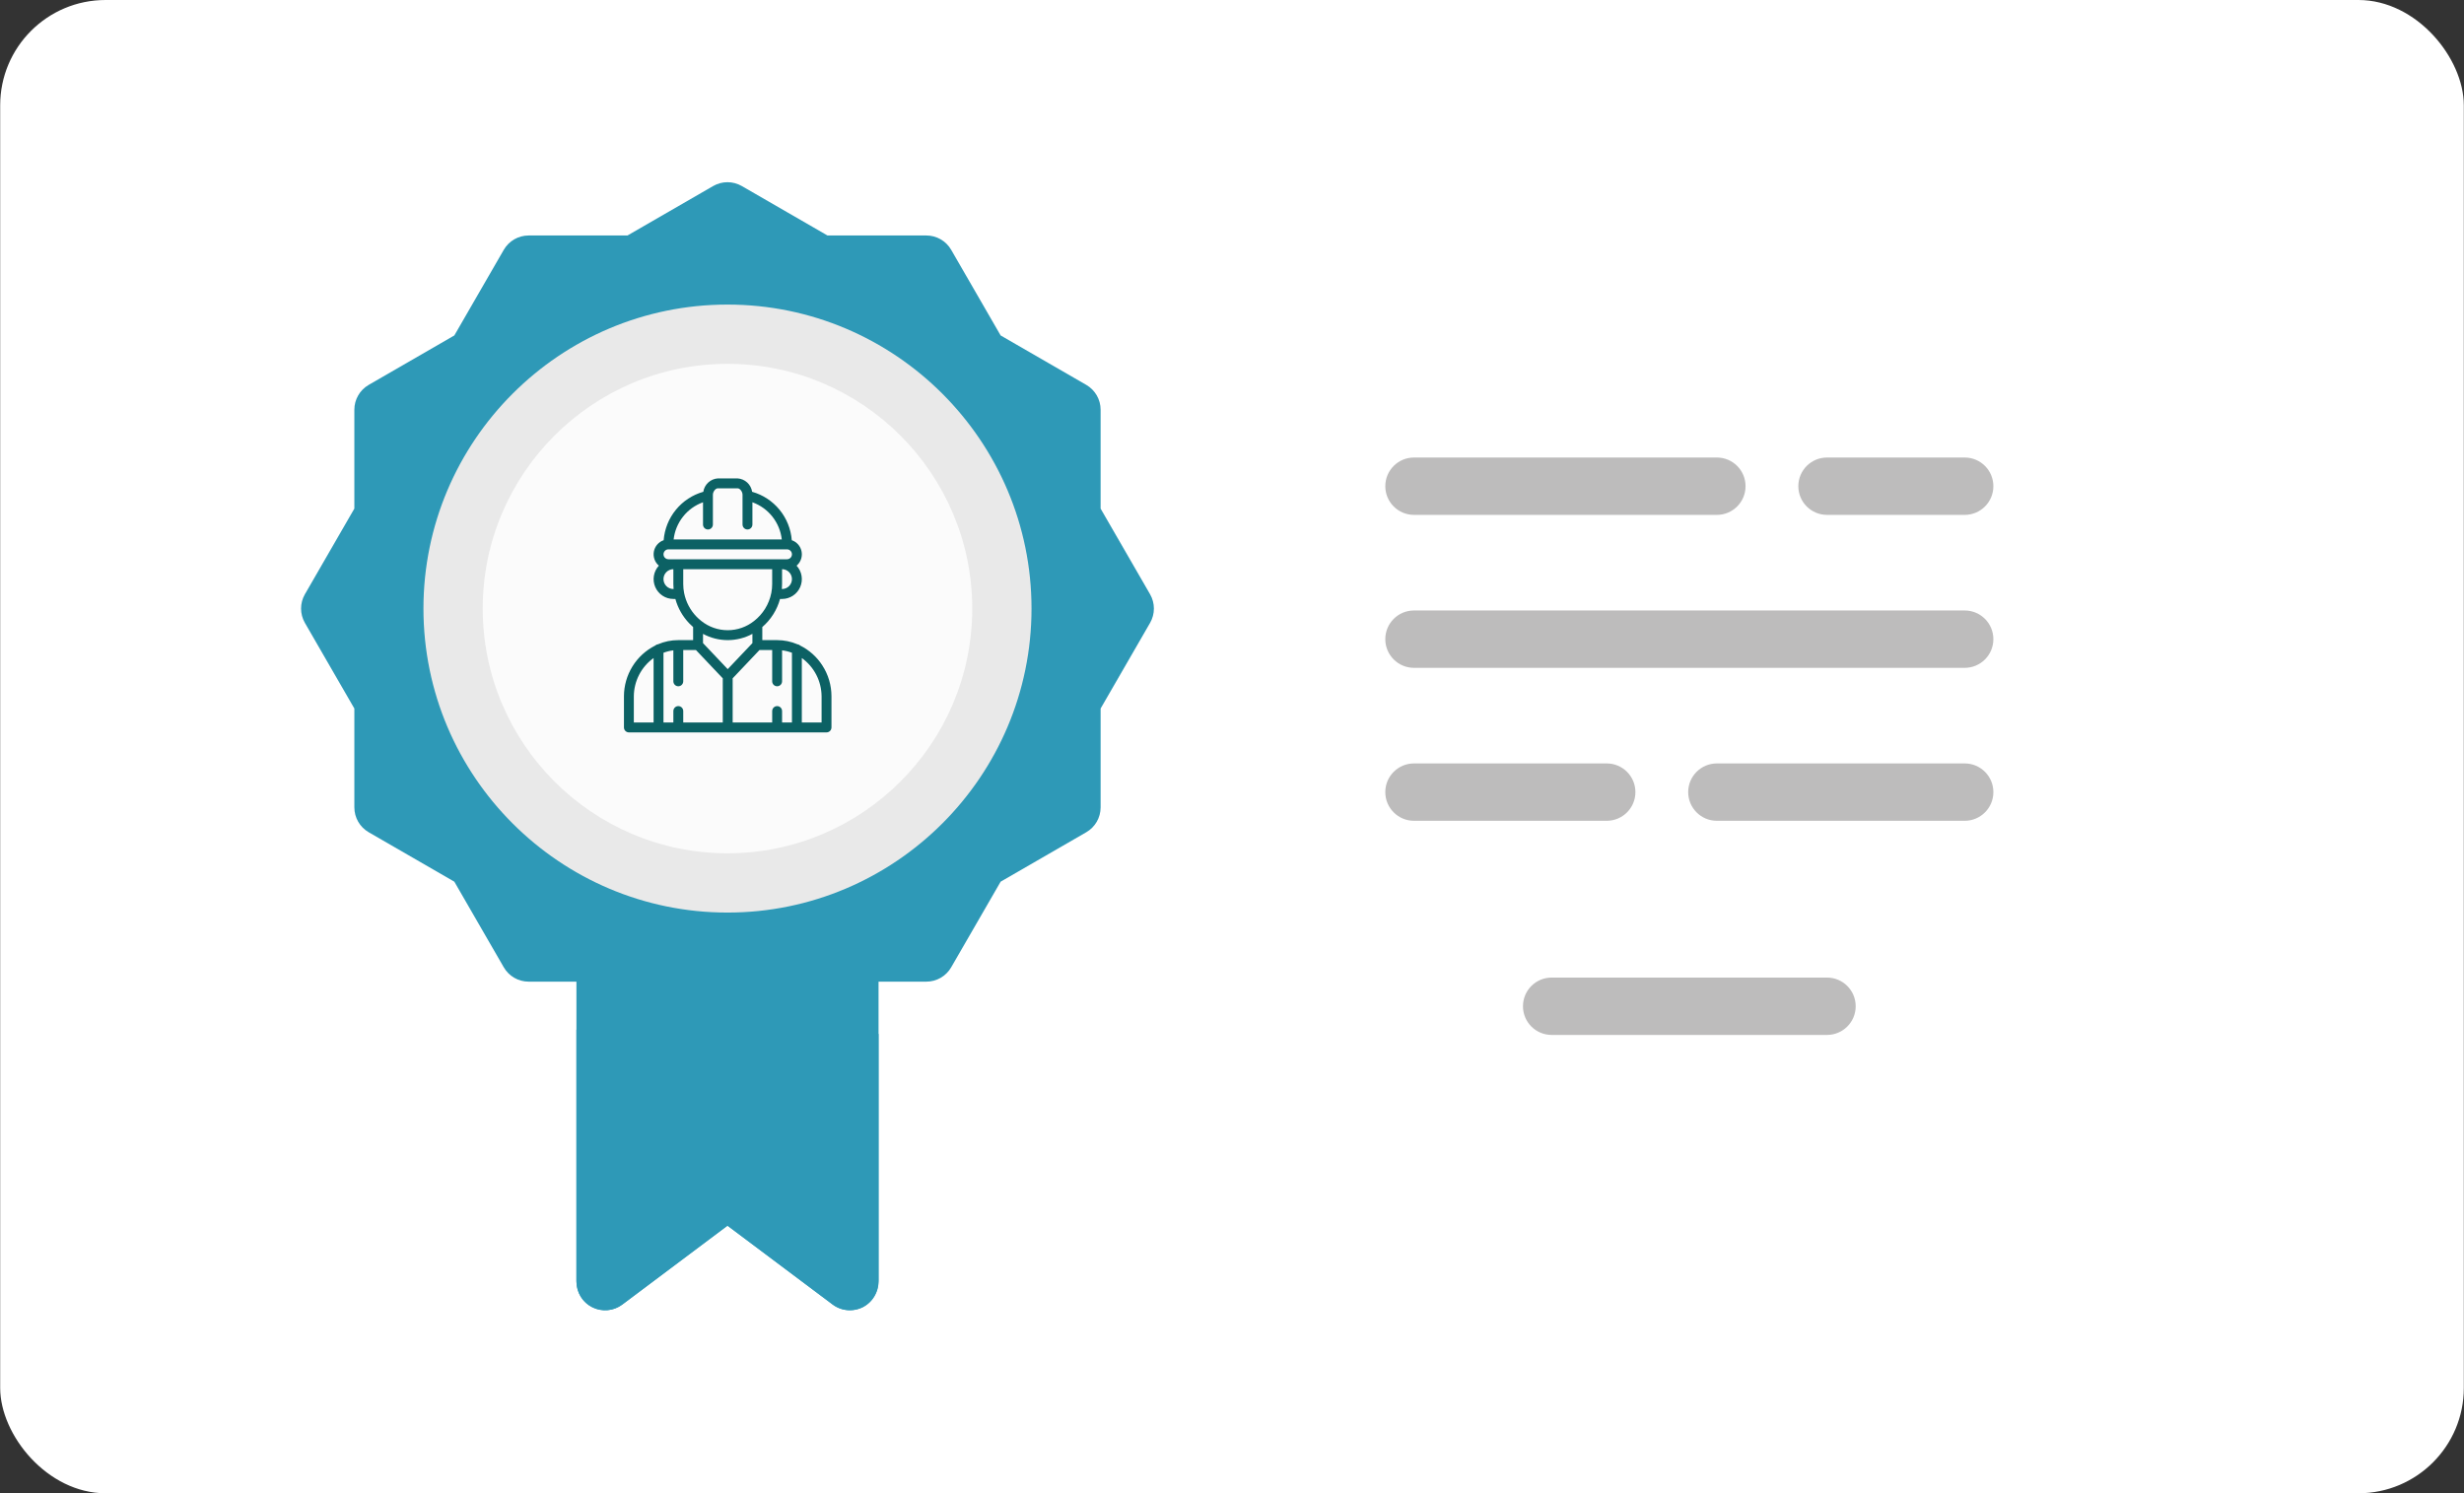
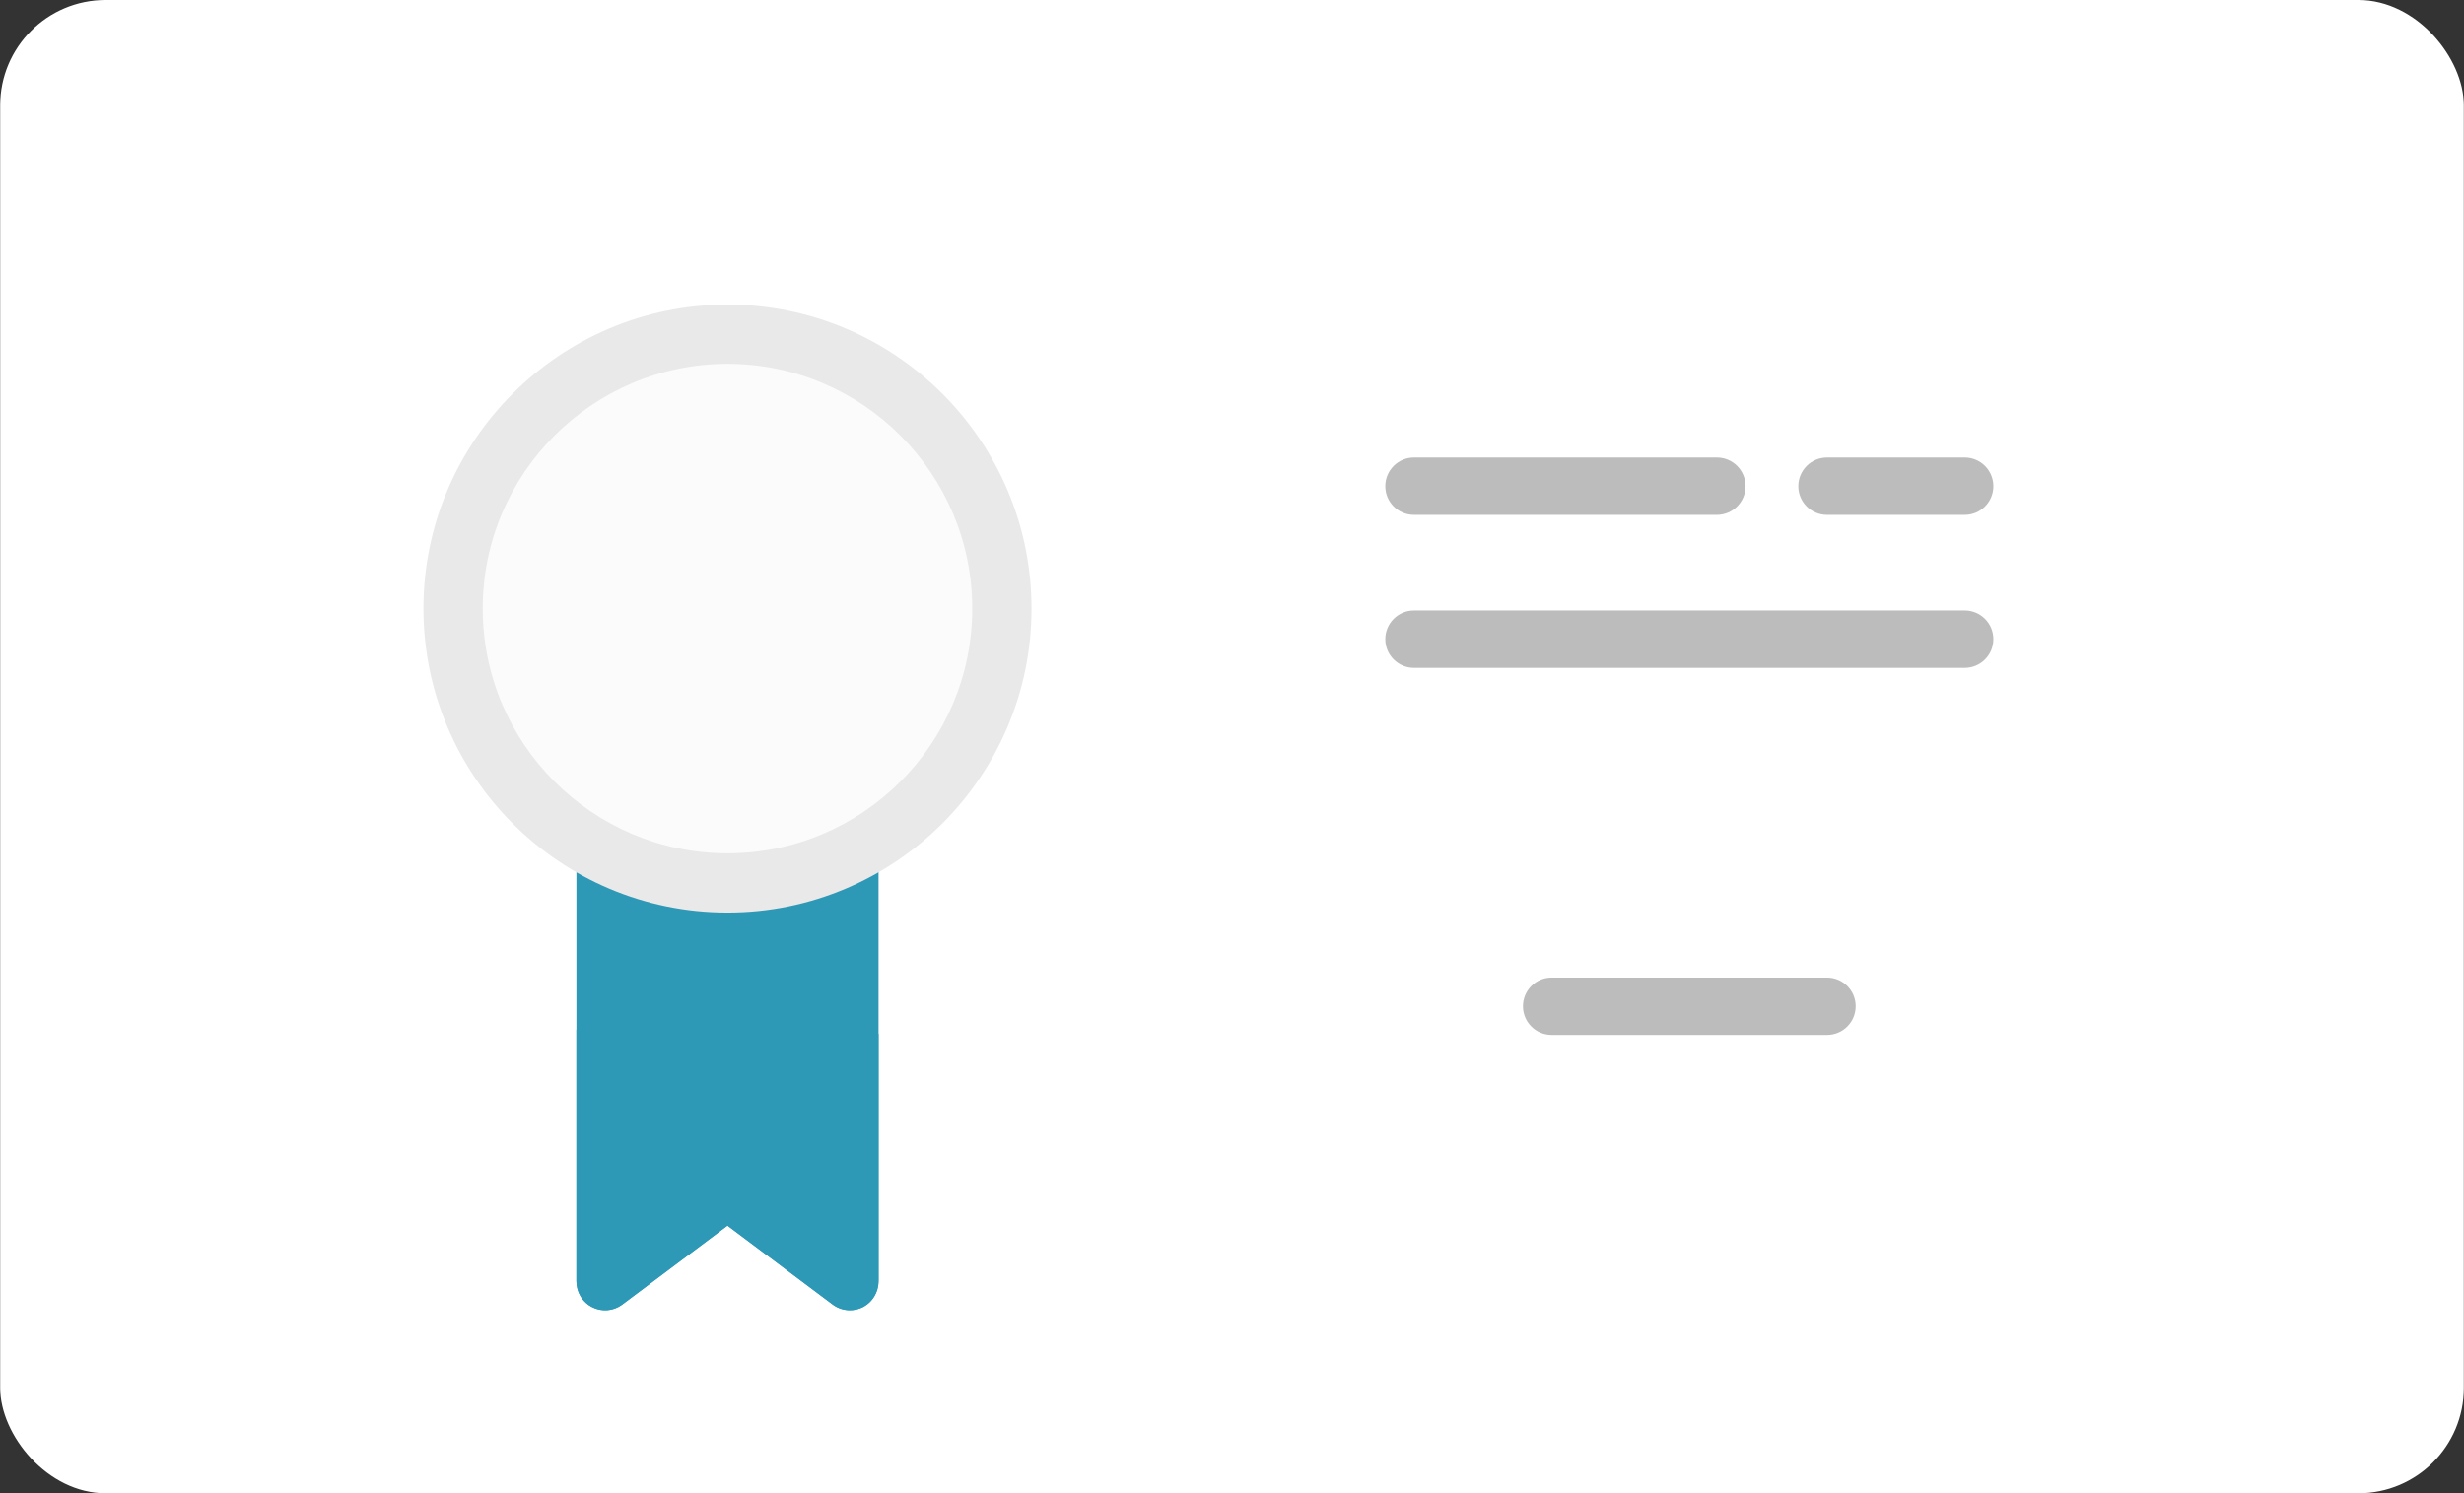
<svg xmlns="http://www.w3.org/2000/svg" width="622" height="377" viewBox="0 0 622 377" fill="none">
  <rect x="0" y="0" width="622" height="377" fill="#333333" stroke="none" />
  <rect x="0.044" width="621.912" height="377" rx="26.601" fill="white" />
  <path d="M214.535 192.741H152.75C148.751 192.741 145.509 195.982 145.509 199.982V323.553C145.509 326.296 147.059 328.804 149.512 330.029C151.965 331.257 154.901 330.991 157.094 329.345L183.643 309.434L210.192 329.345C211.469 330.303 212.998 330.793 214.537 330.793C215.641 330.793 216.75 330.541 217.774 330.028C220.227 328.801 221.777 326.295 221.777 323.552V199.982C221.776 195.982 218.534 192.741 214.535 192.741Z" fill="#2E99B7" />
-   <path d="M290.315 150.022L277.833 128.403V103.441C277.833 100.854 276.452 98.465 274.213 97.171L252.594 84.689L240.112 63.071C238.819 60.831 236.429 59.451 233.842 59.451H208.88L187.262 46.97C185.022 45.677 182.261 45.677 180.021 46.97L158.403 59.452H133.44C130.853 59.452 128.464 60.833 127.171 63.072L114.689 84.69L93.07 97.172C90.83 98.466 89.45 100.856 89.45 103.442V128.404L76.97 150.022C75.677 152.262 75.677 155.023 76.97 157.263L89.452 178.881V203.843C89.452 206.431 90.833 208.82 93.072 210.113L114.69 222.595L127.172 244.214C128.466 246.454 130.856 247.834 133.442 247.834H158.404L180.023 260.316C182.241 261.596 185.045 261.596 187.264 260.316L208.882 247.834H233.843C236.431 247.834 238.82 246.453 240.113 244.214L252.595 222.595L274.214 210.113C276.454 208.82 277.834 206.43 277.834 203.843V178.881L290.316 157.263C291.608 155.023 291.608 152.262 290.315 150.022Z" fill="#2E99B7" />
  <path d="M183.642 76.894C141.323 76.894 106.893 111.323 106.893 153.643C106.893 195.963 141.323 230.393 183.642 230.393C225.962 230.393 260.392 195.963 260.392 153.643C260.392 111.323 225.962 76.894 183.642 76.894Z" fill="#E9E9E9" />
  <path d="M183.642 91.857C149.573 91.857 121.856 119.574 121.856 153.643C121.856 187.712 149.573 215.429 183.642 215.429C217.711 215.429 245.428 187.712 245.428 153.643C245.428 119.574 217.712 91.857 183.642 91.857Z" fill="#FBFBFB" />
  <path d="M181.984 269.077L145.509 259.958V323.329C145.509 325.539 146.406 327.703 148.107 329.113C150.759 331.31 154.46 331.321 157.093 329.347L183.642 309.435L210.191 329.347C212.518 331.091 215.764 331.265 218.259 329.764C220.504 328.413 221.776 325.85 221.776 323.261V261.017L185.311 269.121C184.214 269.364 183.075 269.349 181.984 269.077Z" fill="#2E99B7" />
  <path d="M433.398 129.99H356.938C352.939 129.99 349.697 126.75 349.697 122.75C349.697 118.749 352.938 115.509 356.938 115.509H433.398C437.397 115.509 440.638 118.749 440.638 122.75C440.638 126.75 437.398 129.99 433.398 129.99Z" fill="#BDBCBC" />
  <path d="M495.956 129.99H461.202C457.202 129.99 453.961 126.75 453.961 122.75C453.961 118.749 457.202 115.509 461.202 115.509H495.956C499.955 115.509 503.197 118.749 503.197 122.75C503.197 126.75 499.955 129.99 495.956 129.99Z" fill="#BDBCBC" />
  <path d="M495.956 168.607H356.938C352.939 168.607 349.697 165.366 349.697 161.366C349.697 157.366 352.938 154.125 356.938 154.125H495.956C499.956 154.125 503.197 157.366 503.197 161.366C503.197 165.366 499.956 168.607 495.956 168.607Z" fill="#BDBCBC" />
-   <path d="M405.594 207.222H356.938C352.939 207.222 349.697 203.981 349.697 199.981C349.697 195.981 352.938 192.74 356.938 192.74H405.594C409.593 192.74 412.835 195.981 412.835 199.981C412.835 203.981 409.594 207.222 405.594 207.222Z" fill="#BDBCBC" />
-   <path d="M495.957 207.222H433.399C429.4 207.222 426.158 203.981 426.158 199.981C426.158 195.981 429.399 192.74 433.399 192.74H495.957C499.956 192.74 503.198 195.981 503.198 199.981C503.198 203.981 499.956 207.222 495.957 207.222Z" fill="#BDBCBC" />
  <path d="M461.201 261.285H391.692C387.693 261.285 384.451 258.045 384.451 254.045C384.451 250.045 387.692 246.804 391.692 246.804H461.201C465.2 246.804 468.442 250.044 468.442 254.045C468.442 258.045 465.201 261.285 461.201 261.285Z" fill="#BDBCBC" />
-   <path d="M207.605 168.024C206.229 165.868 204.296 164.128 202.012 162.988C201.817 162.805 201.568 162.69 201.303 162.66C199.682 161.966 197.937 161.609 196.174 161.61H192.433V158.307C194.595 156.444 196.154 153.975 196.91 151.217H197.423C198.393 151.217 199.341 150.934 200.153 150.401C200.965 149.869 201.604 149.11 201.993 148.218C202.382 147.326 202.504 146.34 202.343 145.38C202.182 144.419 201.746 143.527 201.088 142.812C201.166 142.745 201.243 142.674 201.317 142.601C201.767 142.15 202.095 141.59 202.27 140.976C202.445 140.362 202.461 139.713 202.316 139.09C202.171 138.468 201.871 137.893 201.443 137.42C201.016 136.947 200.475 136.591 199.872 136.386C199.651 133.565 198.573 130.881 196.783 128.695C194.994 126.509 192.58 124.927 189.867 124.162C189.731 123.262 189.292 122.436 188.624 121.821C187.957 121.206 187.099 120.838 186.195 120.779H181.206C180.302 120.839 179.445 121.207 178.778 121.822C178.111 122.437 177.673 123.263 177.537 124.162C174.824 124.926 172.41 126.508 170.621 128.694C168.832 130.879 167.753 133.563 167.531 136.383C166.904 136.597 166.345 136.975 165.911 137.477C165.477 137.979 165.183 138.587 165.06 139.241C164.936 139.894 164.988 140.569 165.21 141.195C165.431 141.822 165.814 142.379 166.32 142.808C165.662 143.523 165.225 144.414 165.064 145.374C164.903 146.334 165.024 147.321 165.412 148.213C165.8 149.105 166.439 149.864 167.25 150.397C168.061 150.93 169.01 151.214 169.979 151.214H170.488C171.123 153.525 172.324 155.64 173.98 157.367C174.294 157.695 174.626 158.007 174.968 158.305V161.608H171.227C169.464 161.606 167.719 161.963 166.098 162.658C165.833 162.688 165.584 162.803 165.389 162.985C163.027 164.175 161.04 165.999 159.649 168.255C158.257 170.51 157.516 173.109 157.507 175.763V183.653C157.507 183.985 157.638 184.303 157.872 184.538C158.106 184.773 158.423 184.905 158.754 184.905H208.644C208.975 184.905 209.292 184.773 209.526 184.538C209.76 184.303 209.891 183.985 209.891 183.653V175.763C209.889 173.016 209.095 170.328 207.605 168.024ZM194.927 164.115V172.005C194.927 172.17 194.959 172.333 195.022 172.485C195.085 172.637 195.177 172.775 195.292 172.891C195.408 173.007 195.546 173.099 195.697 173.162C195.848 173.225 196.01 173.258 196.174 173.258C196.338 173.258 196.5 173.225 196.652 173.162C196.803 173.099 196.94 173.007 197.056 172.891C197.172 172.775 197.264 172.637 197.327 172.485C197.389 172.333 197.422 172.17 197.422 172.005V164.188C198.275 164.289 199.112 164.494 199.916 164.799V182.4H197.422V179.52C197.422 179.355 197.389 179.192 197.327 179.04C197.264 178.889 197.172 178.75 197.056 178.634C196.94 178.518 196.803 178.426 196.652 178.363C196.5 178.3 196.338 178.267 196.174 178.267C196.01 178.267 195.848 178.3 195.697 178.363C195.546 178.426 195.408 178.518 195.292 178.634C195.177 178.75 195.085 178.889 195.022 179.04C194.959 179.192 194.927 179.355 194.927 179.52V182.4H184.949V171.253L191.72 164.114L194.927 164.115ZM177.464 160.028C179.38 161.066 181.523 161.609 183.7 161.609C185.878 161.609 188.021 161.066 189.937 160.028V162.36L183.7 168.936L177.464 162.36V160.028ZM197.422 148.709H197.364C197.401 148.296 197.42 147.874 197.42 147.457V143.7C197.748 143.7 198.072 143.764 198.375 143.89C198.677 144.016 198.952 144.201 199.184 144.433C199.416 144.666 199.599 144.942 199.725 145.246C199.85 145.55 199.915 145.876 199.915 146.204C199.915 146.533 199.85 146.859 199.725 147.163C199.599 147.467 199.416 147.743 199.184 147.976C198.952 148.208 198.677 148.393 198.375 148.519C198.072 148.644 197.748 148.709 197.42 148.709H197.422ZM177.464 126.809V132.427C177.464 132.759 177.596 133.077 177.83 133.312C178.063 133.547 178.381 133.679 178.711 133.679C179.042 133.679 179.359 133.547 179.593 133.312C179.827 133.077 179.959 132.759 179.959 132.427V124.908C179.959 124.132 180.611 123.28 181.206 123.28H186.195C186.79 123.28 187.442 124.132 187.442 124.908V132.423C187.442 132.587 187.474 132.75 187.537 132.902C187.6 133.054 187.692 133.192 187.807 133.308C187.923 133.424 188.061 133.517 188.212 133.58C188.363 133.643 188.526 133.675 188.689 133.675C188.853 133.675 189.015 133.643 189.167 133.58C189.318 133.517 189.456 133.424 189.571 133.308C189.687 133.192 189.779 133.054 189.842 132.902C189.904 132.75 189.937 132.587 189.937 132.423V126.809C191.922 127.52 193.668 128.775 194.979 130.432C196.289 132.09 197.111 134.083 197.35 136.185H170.049C170.289 134.083 171.111 132.09 172.421 130.432C173.732 128.775 175.479 127.519 177.464 126.809ZM167.851 139.058C167.966 138.941 168.103 138.848 168.255 138.785C168.406 138.722 168.568 138.689 168.732 138.69H198.667C198.998 138.69 199.315 138.822 199.549 139.057C199.783 139.292 199.915 139.61 199.915 139.942C199.915 140.275 199.783 140.593 199.549 140.828C199.315 141.063 198.998 141.195 198.667 141.195H168.732C168.486 141.195 168.245 141.121 168.04 140.983C167.835 140.846 167.675 140.65 167.581 140.422C167.487 140.193 167.462 139.941 167.51 139.698C167.558 139.456 167.677 139.233 167.851 139.058ZM167.485 146.204C167.486 145.54 167.749 144.904 168.216 144.434C168.684 143.965 169.318 143.7 169.979 143.7V147.457C169.979 147.87 169.999 148.292 170.036 148.709H169.979C169.318 148.709 168.684 148.444 168.216 147.975C167.749 147.505 167.486 146.869 167.485 146.204ZM172.701 149.735C172.701 149.721 172.701 149.707 172.693 149.695C172.548 148.958 172.474 148.209 172.474 147.458V143.701H194.924V147.458C194.924 148.209 194.85 148.958 194.705 149.695C194.705 149.708 194.705 149.722 194.697 149.736C194.138 152.532 192.595 155.033 190.351 156.78C188.458 158.287 186.113 159.107 183.697 159.107C181.281 159.107 178.936 158.287 177.043 156.78C176.594 156.43 176.171 156.048 175.778 155.636C174.213 154.004 173.145 151.956 172.701 149.735ZM175.682 164.115L182.453 171.254V182.402H172.475V179.52C172.475 179.188 172.344 178.869 172.11 178.634C171.876 178.399 171.559 178.267 171.228 178.267C170.897 178.267 170.58 178.399 170.346 178.634C170.112 178.869 169.981 179.188 169.981 179.52V182.4H167.485V164.801C168.288 164.496 169.126 164.29 169.979 164.19V172.005C169.979 172.337 170.111 172.656 170.345 172.891C170.579 173.126 170.896 173.258 171.227 173.258C171.557 173.258 171.875 173.126 172.109 172.891C172.342 172.656 172.474 172.337 172.474 172.005V164.115H175.682ZM160.001 175.763C160.017 173.875 160.478 172.019 161.345 170.345C162.212 168.67 163.461 167.226 164.99 166.129V182.4H160.001V175.763ZM207.397 182.4H202.408V166.134C203.937 167.231 205.186 168.676 206.053 170.35C206.92 172.024 207.381 173.881 207.397 175.768V182.4Z" fill="#0C6164" />
</svg>